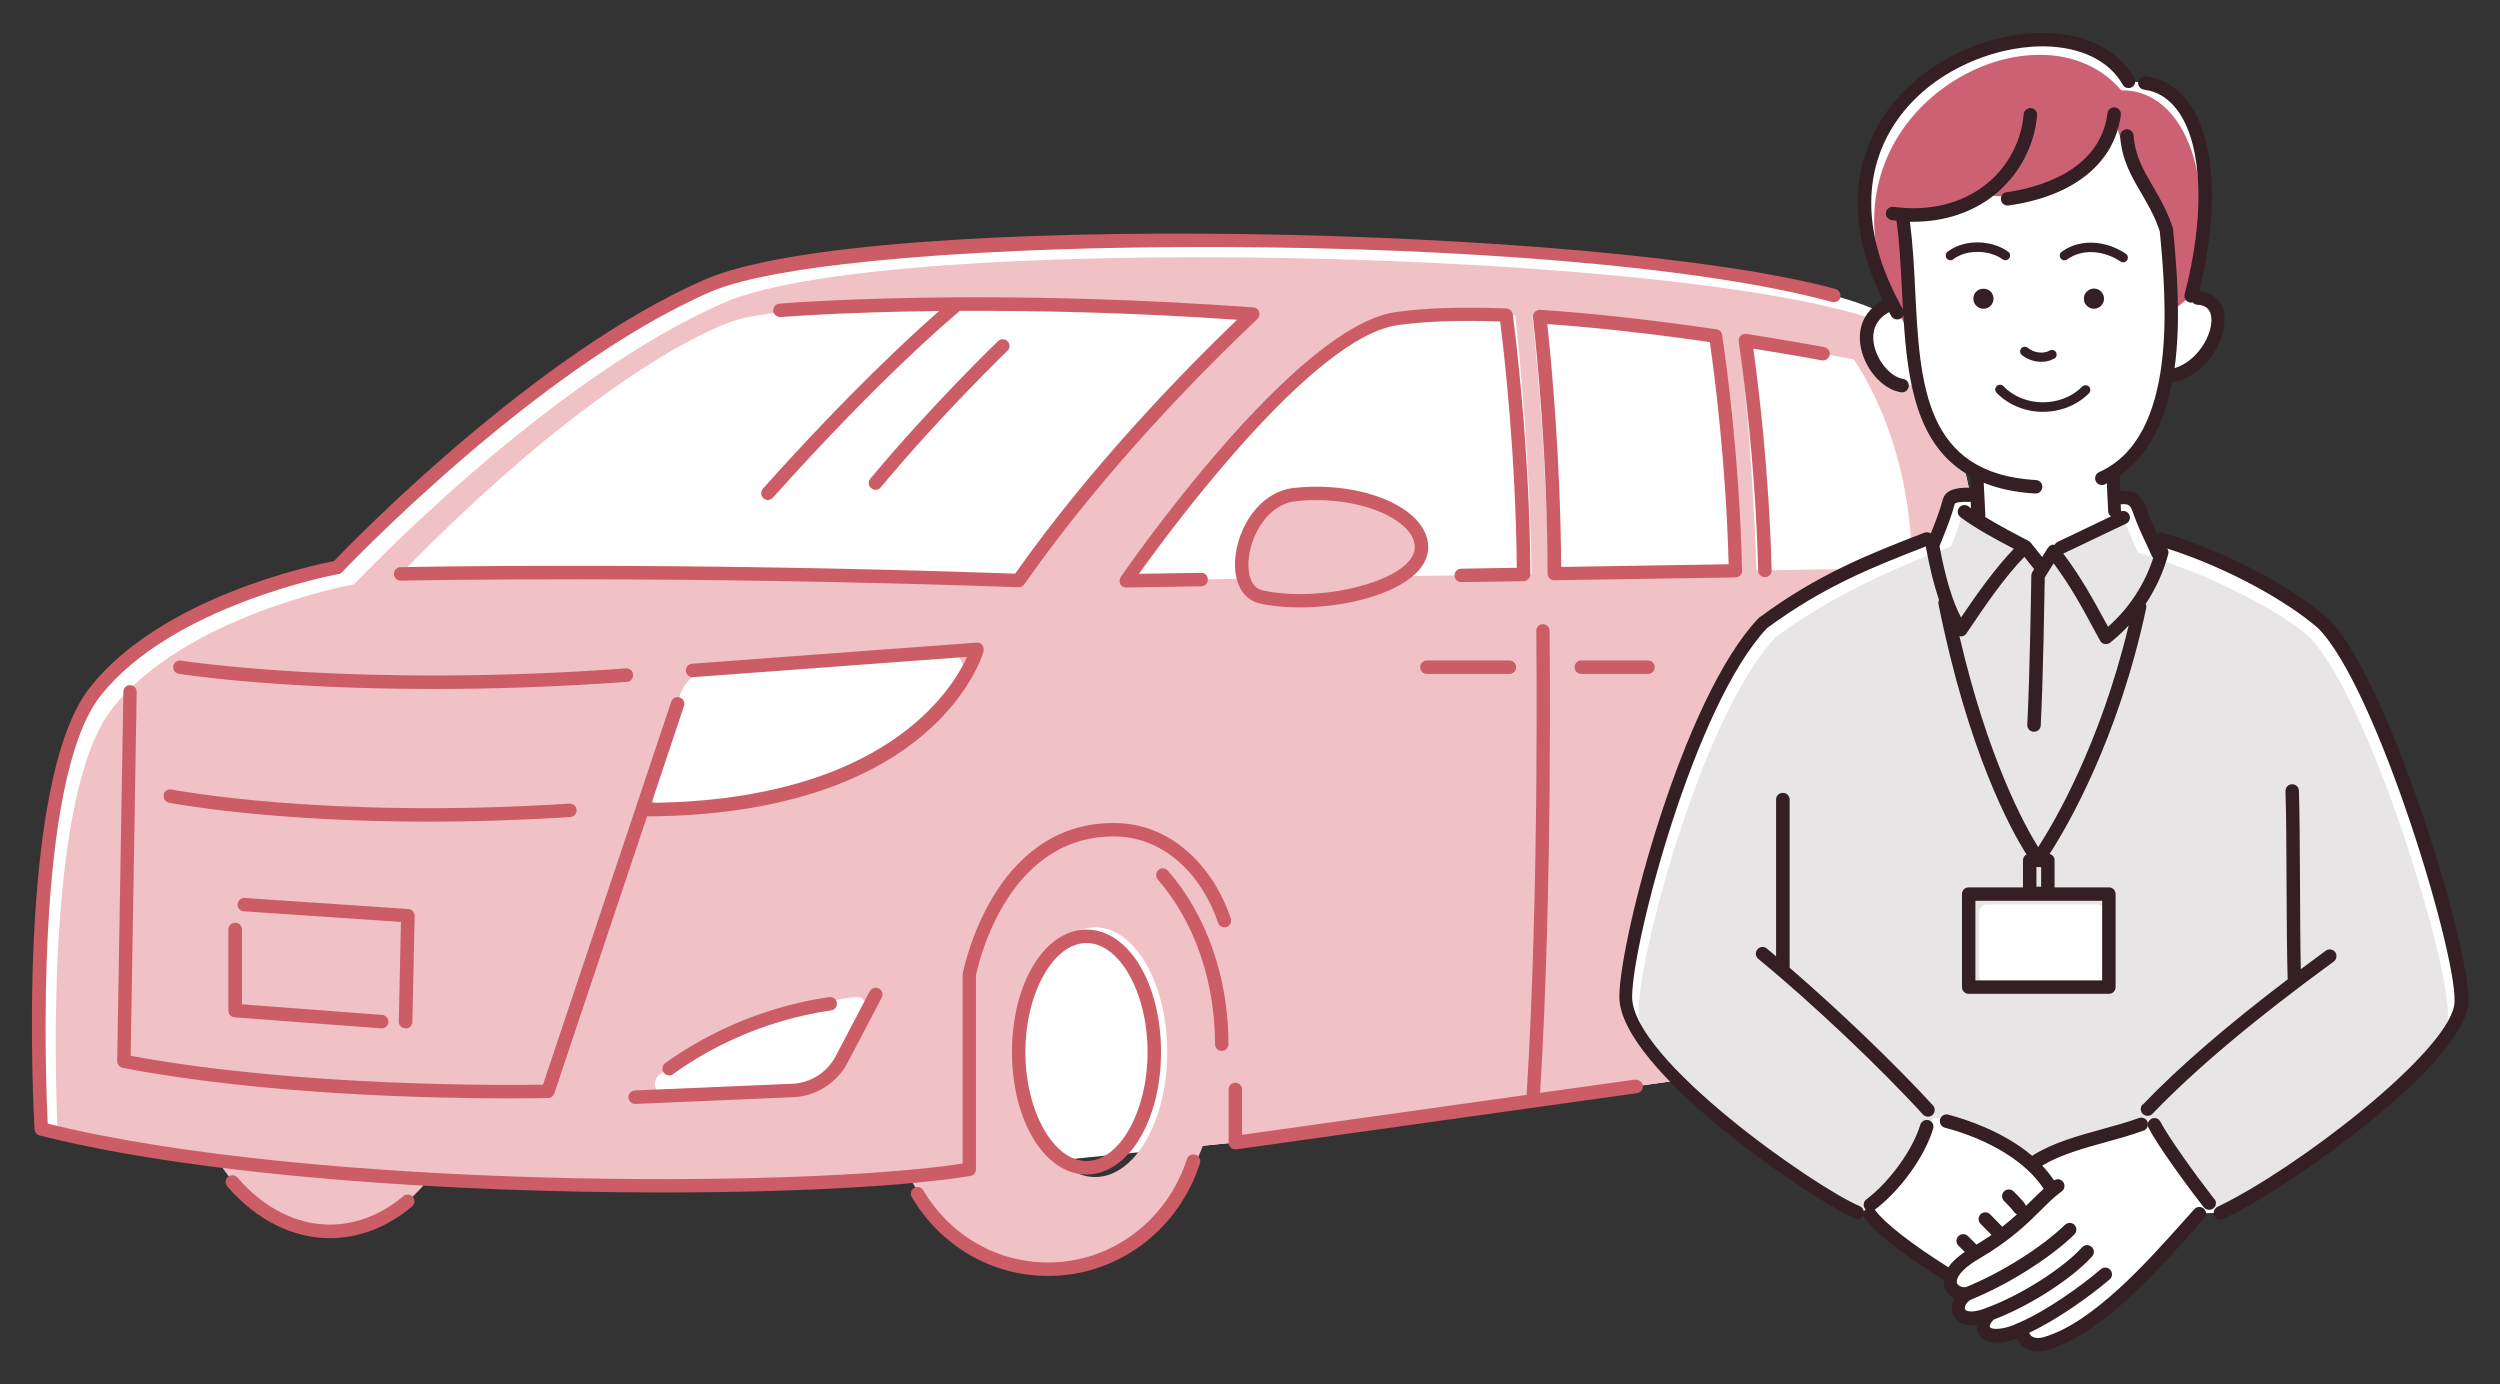
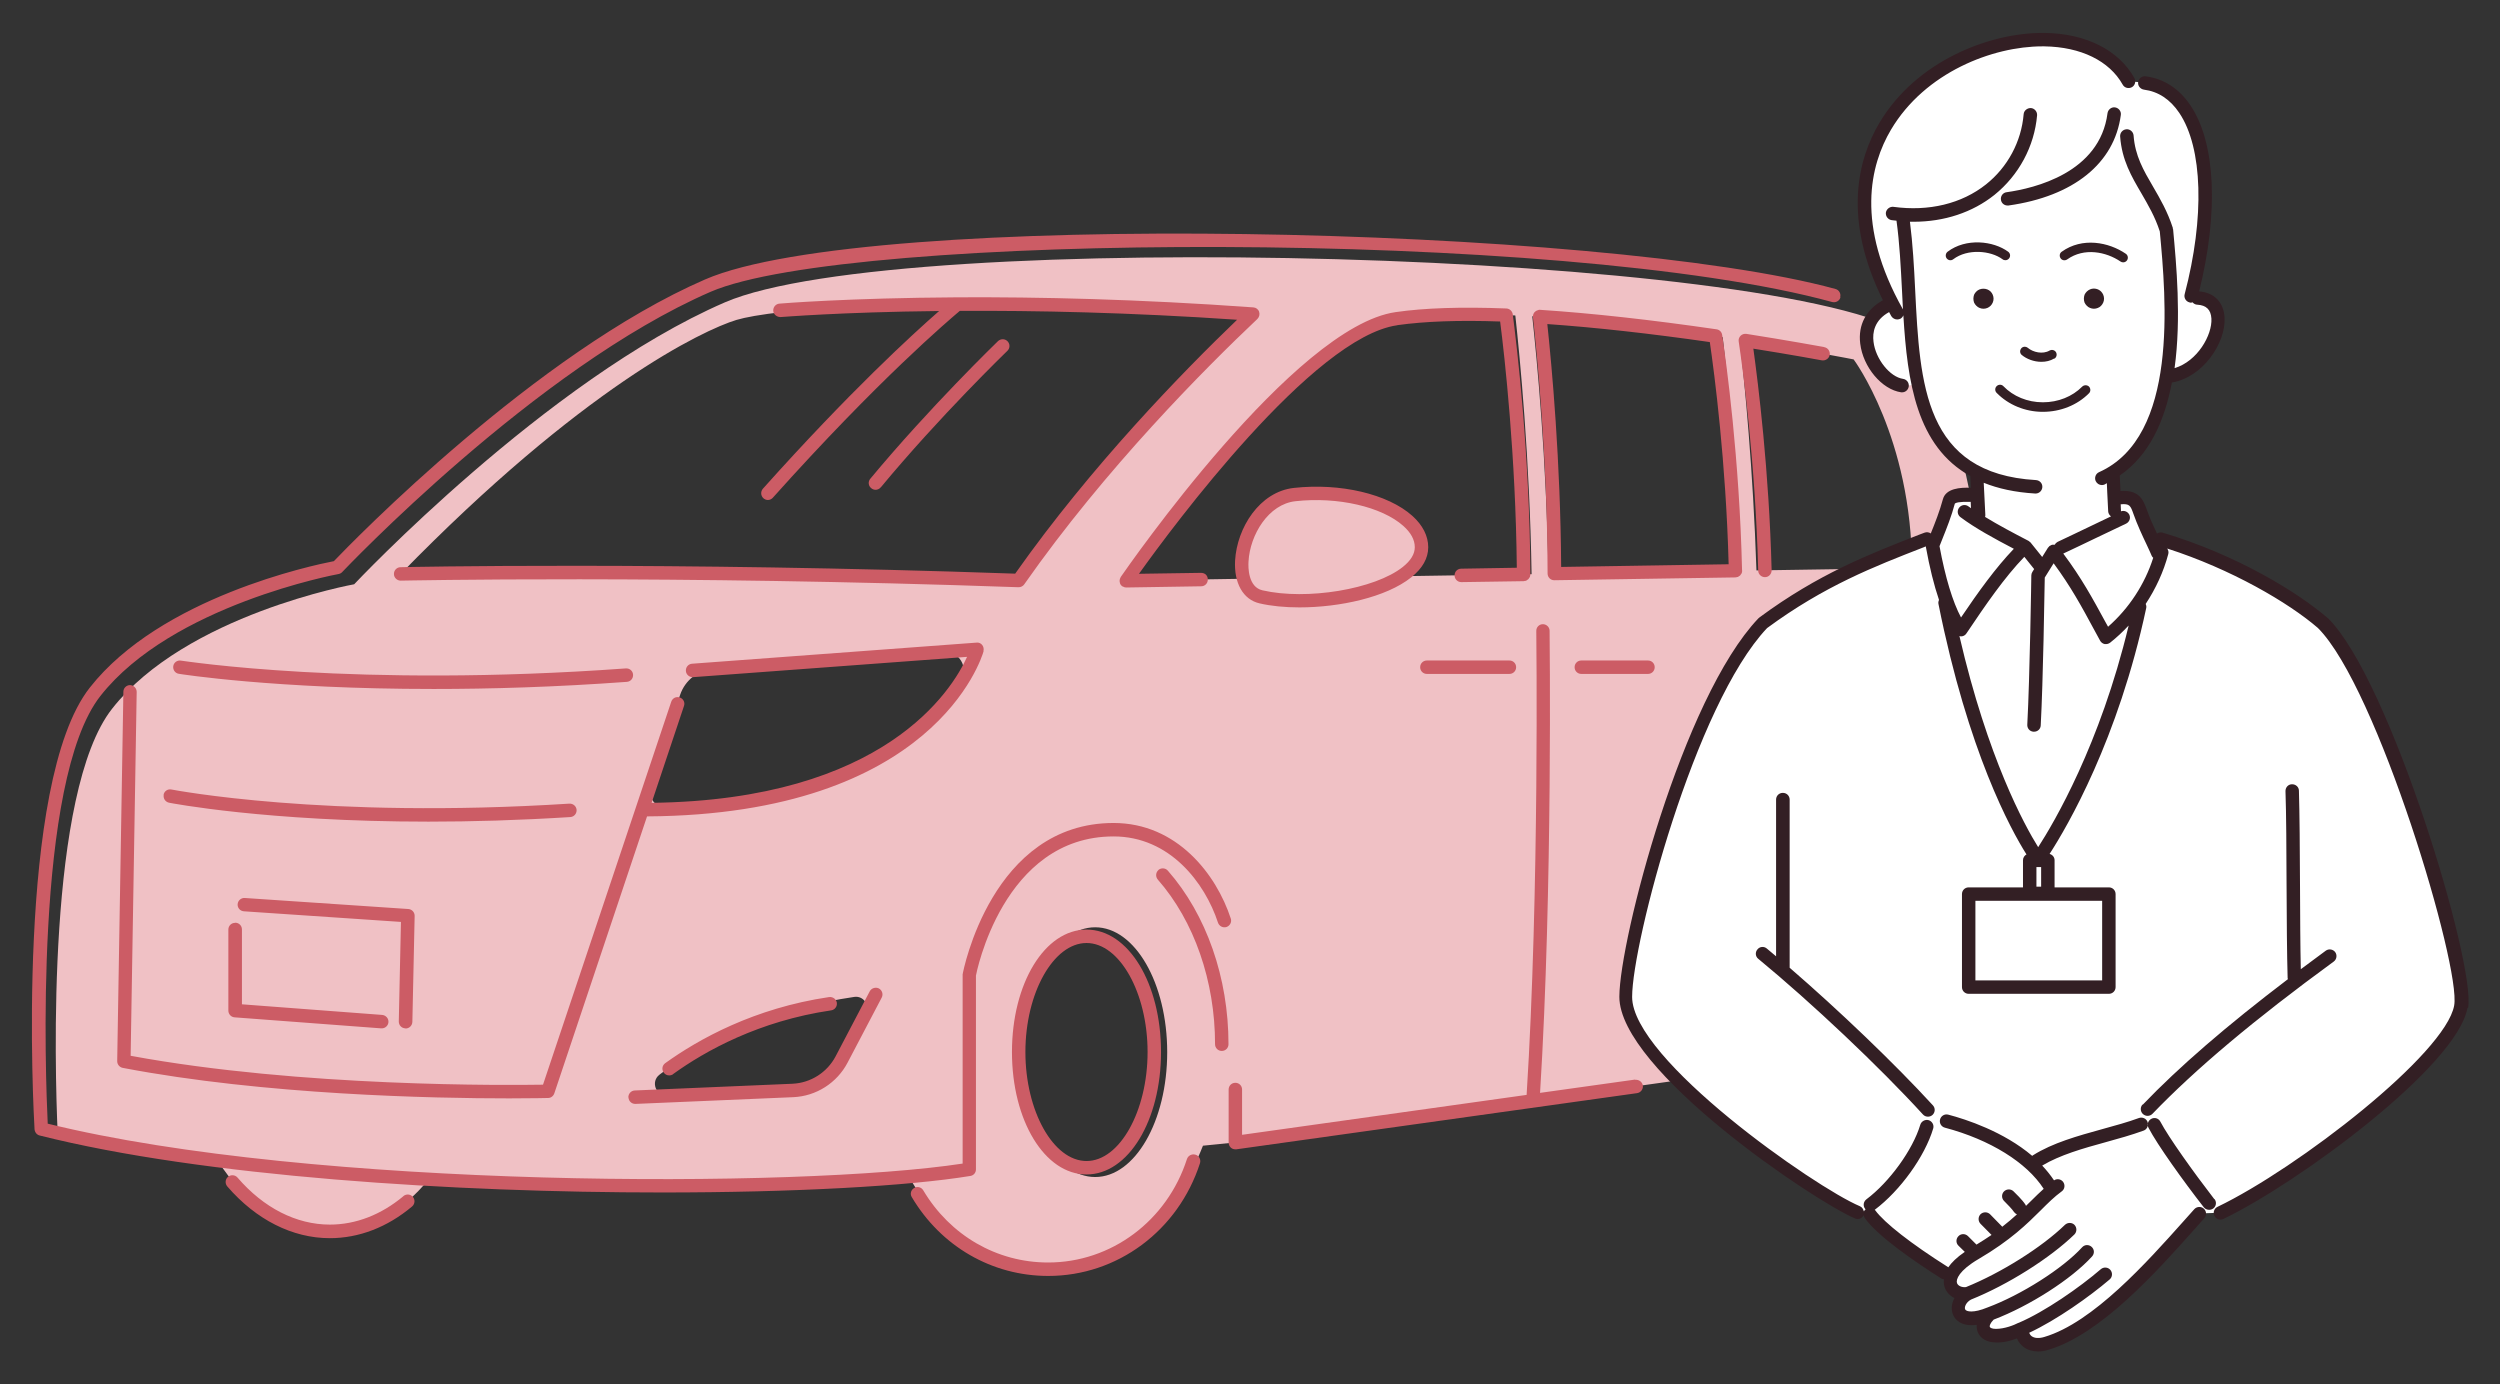
<svg xmlns="http://www.w3.org/2000/svg" id="b" data-name="レイヤー 2" viewBox="0 0 186 103">
  <rect x="0" y="0" width="186" height="103" fill="#333333" stroke="none" />
  <defs>
    <style>
      .d {
        fill: none;
      }

      .e {
        fill: #e7e5e6;
      }

      .f {
        fill: #fff;
      }

      .g {
        fill: #f0c1c5;
      }

      .h {
        fill: #331f24;
      }

      .i {
        fill: #cc5c65;
      }

      .j {
        fill: #cc6174;
      }
    </style>
  </defs>
  <g id="c" data-name="レイヤー 1">
    <g>
      <rect class="d" width="186" height="103" />
      <g>
-         <path class="f" d="m141.41,24.21c-6.6-6.66-75.47-8.71-88.73-2.96-13.26,5.75-27.57,20.97-27.57,20.97,0,0-12.51,2.25-18.01,9.26-5.5,7-4,32.52-4,32.52,19.83,5,56.84,5,69.05,3l19.76-2h0l39.11-5.49,12.92-2.77,4.47-1.93s2.33-41.18-7-50.6Z" />
        <path class="g" d="m142.1,25.01c-9.16-6.3-75.22-8.13-88.18-2.51-13.26,5.75-27.57,20.97-27.57,20.97,0,0-12.51,2.25-18.01,9.26-4.87,6.2-4.26,26.87-4.05,31.56,3.55.83,7.6,1.52,11.92,2.07,2.01,3.22,5,5.26,8.34,5.26,2.82,0,5.39-1.47,7.33-3.86,13.55.78,27.25.58,35.75-.21,2.34,4.17,6.12,6.88,10.39,6.88,5.02,0,9.35-3.74,11.48-9.19l2.41-.24,35.07-4.92c1.92,3.58,4.91,5.89,8.29,5.89,4.46,0,8.26-4.03,9.78-9.71l.07-.03,3.29-1.42s2.21-39.07-6.31-49.8ZM29.81,42.7c13.49-13.84,22.48-18.14,24.99-18.9,2.51-.75,13.56-1.98,38.4-.43-5.45,5.15-12.14,12.29-17.42,19.82-26.29-.93-45.97-.49-45.97-.49Zm18.58,15.62c.63-1.89,1.59-4.76,2.21-6.62.37-1.1,1.36-1.87,2.52-1.96l17.06-1.26c1.18-.09,1.94,1.21,1.3,2.21-2.15,3.32-7.82,8.99-21.68,9.5-.99.04-1.73-.93-1.41-1.88Zm16.02,17.05l-1.81,3.45c-.71,1.36-2.1,2.24-3.63,2.3l-9.32.4c-.85.04-1.26-1.04-.59-1.56,3.64-2.88,9.04-4.99,14.5-5.79.67-.1,1.17.6.85,1.19Zm44.3-32.57l-4.48.07c.92-.6,1.5-1.32,1.5-2.15,0-2.55-4.73-4.44-9.44-3.92-2.89.32-4.42,4.13-3.8,6.26l-3.11.05-5.59.09s12.7-18.45,20.11-19.5c2.46-.35,5.55-.38,8.84-.23.34,3.09,1.07,10.61,1.21,19.25l-5.24.08Zm6.49-.1c-.14-8.57-.86-16.03-1.2-19.17,4.78.28,9.9.92,14.17,1.56.36,3.16,1.01,9.71,1.26,17.38l-14.23.23Zm15.48-.25c-.25-7.52-.88-13.94-1.24-17.17,4.94.76,8.47,1.46,8.47,1.46,0,0,4.34,5.82,4.34,15.52l-11.58.18Zm-43.84,35.83c0,5.13-2.4,9.29-5.36,9.29s-5.36-4.16-5.36-9.29,2.4-9.29,5.36-9.29,5.36,4.16,5.36,9.29Z" />
        <path class="i" d="m136.93,22.12c-.07.27-.35.42-.62.35-19.95-5.47-73.22-5.19-83.44-.76-13.01,5.65-27.26,20.7-27.41,20.85-.07.08-.17.13-.28.15-.12.02-12.39,2.3-17.71,9.07-4.97,6.33-4.07,28.68-3.92,31.82,19.67,4.85,55.88,4.83,68.07,2.97v-14.08c.03-.2,2.16-11.26,11.23-11.26,4.72,0,7.65,3.83,8.72,7.11.09.26-.06.54-.32.63-.26.08-.54-.06-.63-.32-.97-2.96-3.58-6.42-7.77-6.42-8.25,0-10.22,10.24-10.24,10.35v14.42c0,.25-.17.45-.41.49-4.63.76-13.11,1.23-22.93,1.23-15.43,0-34.14-1.17-46.32-4.24-.21-.05-.36-.24-.38-.46-.06-1.05-1.45-25.79,4.11-32.86,5.28-6.72,16.6-9.11,18.16-9.41,1.38-1.44,15.04-15.5,27.62-20.96,12.07-5.24,66.93-4,84.1.71.27.07.42.35.35.61Zm-15.28,58.2l-7.07.99c.95-15.2.71-34.19.71-34.38,0-.27-.23-.49-.5-.49h0c-.28,0-.5.23-.49.51,0,.19.24,19.32-.72,34.51l-21.17,2.97v-3.37c0-.28-.22-.5-.5-.5s-.5.22-.5.5v3.95c0,.14.06.28.17.38.09.08.21.12.33.12.02,0,.05,0,.07,0l29.82-4.18c.27-.04.46-.29.43-.56-.04-.27-.3-.46-.56-.43Zm-32.71,5.59c-.26-.08-.54.06-.63.32-1.48,4.6-5.63,7.7-10.33,7.7-3.82,0-7.29-2.01-9.29-5.37-.14-.24-.45-.32-.68-.17-.24.14-.32.45-.17.68,2.18,3.67,5.97,5.86,10.15,5.86,5.14,0,9.67-3.37,11.29-8.39.08-.26-.06-.54-.32-.63Zm-58.92,3.08c-1.66,1.39-3.55,2.12-5.48,2.12-2.49,0-4.93-1.24-6.87-3.5-.18-.21-.5-.23-.71-.05-.21.18-.23.5-.05.71,2.14,2.48,4.85,3.85,7.63,3.85,2.16,0,4.28-.81,6.12-2.36.21-.18.24-.49.06-.71-.18-.21-.49-.24-.71-.06Zm45.77-45.3c.16,0,.32-.08.41-.21,6.05-8.64,13.47-16.08,17.35-19.75.14-.14.19-.34.13-.53s-.24-.32-.43-.33c-8.58-.62-16.08-.78-21.94-.75,0,0-.01,0-.02,0-8.24.05-13.22.46-13.3.47-.28.02-.48.27-.46.54s.27.46.54.46c.08,0,4.46-.37,11.8-.45-1.99,1.74-6.68,6.03-13.11,13.22-.18.21-.17.52.04.71.09.08.21.13.33.13.14,0,.27-.06.37-.17,7.85-8.77,13.06-13.18,13.91-13.9,5.56-.03,12.6.11,20.63.66-4.03,3.87-10.84,10.85-16.51,18.89-25.87-.91-45.53-.49-45.73-.48-.28,0-.5.24-.49.51,0,.27.23.49.5.49h.01c.2,0,19.97-.43,45.94.49h.02Zm5.05,43.69c-3.11,0-5.55-4-5.55-9.11s2.44-9.11,5.55-9.11,5.54,4,5.54,9.11-2.44,9.11-5.54,9.11Zm0-1c2.46,0,4.54-3.71,4.54-8.11s-2.08-8.11-4.54-8.11-4.55,3.71-4.55,8.11,2.08,8.11,4.55,8.11Zm5.35-21.65c-.21.18-.23.5-.05.71,2.71,3.09,4.26,7.56,4.26,12.25,0,.28.22.5.5.5s.5-.22.5-.5c0-4.94-1.64-9.64-4.51-12.91-.18-.21-.5-.23-.71-.05Zm17.79-40.54c1.99-.28,4.55-.38,7.63-.27.34,2.65,1.16,10.03,1.24,18.32l-4.14.07c-.28,0-.5.23-.49.51,0,.27.23.49.5.49h0l4.64-.07s.06-.01.09-.02c.03,0,.07,0,.1-.02.03-.01.04-.03.07-.05.03-.02.06-.04.09-.06.02-.02.03-.04.04-.06.02-.03.05-.06.07-.1.01-.03.01-.06.02-.08,0-.04.02-.07.02-.11,0,0,0,0,0,0,0,0,0,0,0,0s0,0,0,0c-.05-9.04-1.02-17.09-1.31-19.35-.03-.24-.23-.43-.48-.44-3.33-.13-6.09-.04-8.23.27-7.55,1.07-19.93,18.95-20.46,19.71-.01.02-.01.03-.02.05-.02.03-.03.06-.04.09,0,.03-.02.07-.02.1,0,.02,0,.03,0,.05,0,.01,0,.03,0,.04,0,.03.01.07.02.1,0,.03.02.06.03.09.01.03.03.05.05.08.02.03.04.05.07.07.01,0,.02.02.03.03,0,0,.02,0,.03,0,.08.05.16.08.25.08h0l5.59-.09c.28,0,.5-.23.49-.51,0-.28-.19-.49-.51-.49l-4.61.07c2.52-3.53,12.95-17.6,19.21-18.49Zm25.64,18.27s0,0,0,0c0,0,0,0,0,0,0,.04-.01.07-.02.1,0,.03,0,.06-.02.09-.02.04-.04.07-.07.1-.01.02-.02.04-.04.06-.03.03-.06.04-.09.06-.02.01-.04.03-.07.05-.03.01-.06.01-.09.02-.03,0-.07.02-.1.02h0l-13.48.21h0c-.13,0-.26-.05-.35-.14-.09-.09-.15-.22-.15-.36-.02-8.57-.77-16.19-1.09-19.07,0-.02,0-.03,0-.04,0-.01,0-.03,0-.04,0-.02.01-.03.01-.05,0-.04.02-.08.03-.11,0-.02.02-.04.03-.06.02-.04.05-.08.09-.11.01-.01.02-.02.04-.03.03-.03.07-.05.11-.06.03-.01.05-.02.08-.03.02,0,.03-.01.05-.02.02,0,.03,0,.04,0,.01,0,.03,0,.04,0,3.84.25,8.26.74,13.14,1.45.22.03.39.2.42.42.3,2.01,1.29,9.2,1.48,17.53Zm-13.48-.28l12.47-.2c-.2-7.61-1.06-14.19-1.4-16.53-4.46-.64-8.51-1.09-12.09-1.34.34,3.19.98,10.2,1.03,18.07Zm19.58-16.36s-2.97-.54-5.79-.98c-.16-.02-.32.03-.43.14-.11.11-.17.27-.14.43.29,1.95,1.24,8.93,1.45,17.04,0,.27.23.49.5.49h.01c.28,0,.49-.24.49-.51-.19-7.41-1-13.88-1.36-16.49,2.59.41,5.07.86,5.1.87.26.04.53-.13.58-.4.05-.27-.13-.53-.4-.58Zm-13.11,23.32h-4.96c-.28,0-.5.22-.5.5s.22.5.5.5h4.96c.28,0,.5-.22.5-.5s-.22-.5-.5-.5Zm-16.45,0c-.28,0-.5.22-.5.5s.22.5.5.5h6.14c.28,0,.5-.22.5-.5s-.22-.5-.5-.5h-6.14Zm-32.99-.7c.04-.16,0-.33-.09-.45-.1-.13-.26-.2-.42-.18l-21.17,1.57c-.28.02-.48.26-.46.54.02.28.27.48.54.46l20.38-1.51c-1.11,2.46-6.13,10.65-23.47,10.86l2.41-7.21c.09-.26-.05-.54-.32-.63-.26-.09-.54.05-.63.32l-9.54,28.49c-2.5.04-17.99.2-30.68-2.15l.45-27.07c0-.28-.22-.5-.49-.51h0c-.27,0-.5.22-.5.49l-.46,27.49c0,.24.17.45.41.5,10.56,2.02,23.17,2.27,28.75,2.27,1.79,0,2.86-.03,2.9-.03.21,0,.39-.14.46-.34l6.9-20.61c21.35-.13,24.9-11.79,25.04-12.29Zm-40.93,2.82c4.23,0,9.06-.14,14.4-.53.28-.02.48-.26.46-.54-.02-.28-.26-.48-.54-.46-20.1,1.46-32.97-.57-33.1-.58-.27-.05-.53.14-.57.41-.04.27.14.53.41.57.09.02,7.15,1.13,18.93,1.13Zm-20.06,7.87c-.05.27.12.53.39.59.09.02,7.25,1.41,19.31,1.41,3.19,0,6.72-.1,10.55-.34.28-.02.48-.25.47-.53-.02-.28-.26-.48-.53-.47-18.2,1.16-29.49-1.03-29.61-1.05-.28-.06-.54.12-.59.39Zm17.99,17.39h.01c.27,0,.49-.22.5-.49l.17-7.89c0-.27-.2-.49-.47-.51l-12.17-.82c-.27-.02-.51.19-.53.46-.02.28.19.51.46.53l11.69.79-.16,7.41c0,.28.21.5.49.51Zm-12.68-7.86c-.28,0-.5.22-.5.5v6.03c0,.26.2.48.46.5l10.91.82s.03,0,.04,0c.26,0,.48-.2.5-.46.02-.28-.19-.51-.46-.54l-10.44-.79v-5.57c0-.28-.22-.5-.5-.5Zm74.4-26.95c.14-2.44,1.82-5.13,4.38-5.41,3.45-.38,6.99.45,8.81,2.08.77.69,1.18,1.5,1.18,2.33s-.43,1.58-1.27,2.25c-1.86,1.48-5.32,2.23-8.31,2.23-1.09,0-2.11-.1-2.97-.3-1.22-.28-1.91-1.5-1.82-3.19Zm2.04,2.21c3.29.76,8.36-.08,10.44-1.74.59-.47.89-.96.89-1.47,0-.55-.29-1.08-.85-1.58-1.6-1.43-4.9-2.19-8.03-1.84-2.01.22-3.38,2.5-3.49,4.48-.03.44-.03,1.91,1.04,2.15Zm-47.17,37.73c.01.27.23.48.5.48h.02l11.73-.5c1.71-.07,3.26-1.06,4.05-2.57l2.54-4.84c.13-.25.03-.55-.21-.68-.24-.12-.55-.03-.68.21l-2.54,4.84c-.63,1.2-1.86,1.98-3.21,2.04l-11.73.5c-.28.01-.49.25-.48.52Zm3.32-1.74c2.4-1.73,6.39-3.95,11.76-4.74.27-.04.46-.29.42-.57-.04-.27-.3-.45-.57-.42-5.57.82-9.71,3.13-12.2,4.92-.22.16-.28.47-.11.7.1.14.25.21.41.21.1,0,.2-.03.29-.09Zm15.45-43.65c4.4-5.31,9.37-10.11,9.42-10.16.2-.19.21-.51.01-.71-.19-.2-.51-.2-.71-.01-.05.05-5.06,4.89-9.5,10.24-.18.21-.15.53.07.7.09.08.21.12.32.12.14,0,.29-.06.38-.18Z" />
      </g>
      <g>
        <path class="f" d="m172.79,46.36c-2.46-2.12-7.73-4.76-12.73-6.25-.24-.6-.54-1.17-.87-2.03-.3-.77-.65-1.1-1.87-.96,0,0-.24-1.25-.28-1.94l.29-.22c2.43-1.43,3.24-3.92,3.76-6.97h.32c3.21-.51,5.02-5.68,2.02-5.82l-1.99.04c-.05-1.92-.2-3.72-.33-5.11,0,0,.36-10.11-10.76-9.56-5.22.26-9.23,4.48-8.86,8.54.12,1.29.04,3.73.23,6.48l-1.05.02c-3.55,1.43-1.33,5.81.78,6.11l1.29-.05c.55,2.49,1.37,4.91,3.85,6.25l.44.24c.05.98-.02,1.68-.02,1.68-.58-.03-1.89-.14-2.06.46-.31,1.16-.81,2.33-.81,2.33-3.72,1.45-8.54,3.43-13.03,6.74-5.4,5.67-10.19,23.46-10.21,27.8-.02,5.04,15.1,14.91,18.17,16.2,1,1.37,4.47,3.61,6.03,4.61-.32.87.49,1.41,1.24,1.29-1.21.67-1.04,2.6,1.64,1.5-.9.85-.51,1.6.45,1.61.75,0,1.55-.32,1.91-.51,0,.93.8,1.39,1.83,1.08,4.16-1.23,8.72-6.71,11.39-9.64l1.61-.05c5.76-2.77,17.17-11.4,17.88-15.34.57-3.16-5.83-24.13-10.29-28.55Z" />
-         <path class="e" d="m172.36,48.01c-.19-.24-.38-.46-.57-.65-2.35-2.02-7.28-4.53-12.08-6.04-.22-.07-.44-.14-.65-.2-.23-.58-.52-1.15-.85-1.98,0-.02-.01-.03-.02-.05-.19-.49-.4-.8-.84-.92l.02.63-1.01.49-3.61,1.74-.46.74-.54.26-.02.02-.38-.44-.71-.83-2.58-1.5-.99-.57-.02-.88c-.5.02-.99.13-1.08.49-.05.18-.1.36-.16.54-.3.96-.65,1.79-.65,1.79-.23.09-.48.19-.72.28-3.61,1.42-8.1,3.35-12.31,6.46-.22.23-.44.49-.66.76-5.12,6.35-9.53,22.87-9.55,27.04,0,1.57,1.37,3.6,3.37,5.69,4.43,4.28,10.92,8.53,12.88,9.35.45-.14.96-.48,1.49-.94,1.44-1.27,2.99-3.46,3.72-5.06.18-.39.31-.74.38-1.03,1.83-.27,7.31,3.42,7.31,3.42,1.93-1.26,8.48-2.63,8.91-3.42.18.32.45.73.77,1.2,1.57,2.29,4.45,5.88,4.45,5.88.05-.02.1-.05.15-.07,3.78-1.85,9.84-6.1,13.82-9.92,1.6-1.67,2.71-3.21,2.92-4.35.55-3.02-5.3-22.39-9.72-27.9Z" />
        <rect class="f" x="147.23" y="67.28" width="9.43" height="5.92" rx=".65" ry=".65" />
        <path class="f" d="m147.58,14.45c4.73.97,9.46-2.6,9.72-5.96.57,3.79,3.61,6.15,3.82,8.61l.35,6.19,1.5-1.26c2.24-8.53.69-16.16-4.67-15.95-5.14-8.45-28.25.61-16.5,18.19,0,0,.11-6.13-.62-8.36,1.37.38,4.6-.06,6.39-1.45Z" />
-         <path class="j" d="m147.58,14.45c4.73.97,9.46-2.6,9.72-5.96.57,3.79,3.61,6.15,3.82,8.61l.35,6.19,1.5-1.26c2.24-8.53-.37-15.38-5.15-15.31-6.58-7.74-24.84,2.56-16.02,17.55,0,0,.11-6.13-.62-8.36,1.37.38,4.6-.06,6.39-1.45Z" />
        <path class="h" d="m157.79,8.55c-.47,3.6-3.52,6.06-8.36,6.74-.02,0-.05,0-.07,0-.25,0-.46-.18-.49-.43-.04-.27.15-.53.43-.56,2.06-.29,6.93-1.44,7.5-5.88.04-.27.29-.47.56-.43.27.04.47.29.43.56Zm.17,10.97c.11,0,.22-.05.29-.15.11-.16.07-.38-.09-.49-1.27-.87-3.24-1.25-4.77-.15-.16.11-.19.33-.08.49.11.16.33.19.49.08,1.26-.9,2.9-.57,3.97.16.06.04.13.06.2.06Zm-8.76-.16c.11,0,.21-.05.28-.14.12-.16.08-.38-.07-.49-1.1-.81-3.14-1.04-4.51,0-.15.12-.18.34-.07.49.12.16.34.19.49.07,1.07-.81,2.79-.65,3.67,0,.06.05.14.07.21.07Zm3.64,7.33c.17-.1.22-.31.13-.48-.1-.17-.31-.22-.48-.13-.51.3-1.23.13-1.62-.2-.15-.12-.37-.11-.49.04s-.11.37.04.49c.36.3.9.51,1.46.51.33,0,.66-.07.96-.25Zm-.86,3.95h.02c1.3,0,2.55-.5,3.42-1.38.14-.14.13-.36,0-.5-.14-.13-.36-.13-.5,0-.74.75-1.8,1.17-2.92,1.17,0,0-.01,0-.02,0-1.13,0-2.2-.44-2.93-1.2-.13-.14-.36-.14-.5,0s-.14.36,0,.5c.87.89,2.12,1.41,3.43,1.41Zm4.1-7.73c.09-.03.17-.09.24-.16.07-.07.12-.15.16-.24.04-.09.06-.19.06-.29s-.02-.19-.06-.29c-.04-.09-.09-.17-.16-.24-.21-.21-.54-.28-.82-.16-.09.04-.17.09-.24.16-.07.07-.13.15-.17.24-.03.1-.05.19-.05.29s.02.2.05.29c.04.09.1.17.17.24.07.07.15.13.24.16.09.04.19.06.29.06s.2-.02.29-.06Zm-9.04-1.22c-.07.07-.13.15-.17.24-.03.1-.05.19-.05.29s.02.2.05.29c.04.09.1.17.17.24s.15.13.24.16c.09.04.19.06.29.06.2,0,.39-.08.53-.22.07-.07.12-.15.16-.24.04-.09.06-.19.06-.29s-.02-.19-.06-.29c-.04-.09-.09-.17-.16-.24-.28-.28-.79-.28-1.06,0Zm36.54,53.3c-.78,4.33-12.56,13.01-18.16,15.7-.07.03-.14.05-.22.05-.19,0-.36-.1-.45-.28-.12-.25-.02-.55.23-.67,5.99-2.88,16.96-11.38,17.61-14.98.52-2.86-5.7-23.67-10.14-28.09-2.19-1.89-6.45-4.38-11.21-5.91.08.12.12.26.08.41-.35,1.32-.93,2.57-1.68,3.71.04.09.06.19.04.3-2.09,9.8-5.87,16.26-7.19,18.3.21.06.37.24.37.47v2.02h4.04c.28,0,.5.22.5.5v6.92c0,.28-.22.5-.5.5h-10.43c-.28,0-.5-.22-.5-.5v-6.92c0-.28.22-.5.5-.5h4.04v-2.02c0-.19.11-.35.26-.43-1.16-1.84-4.34-7.61-6.55-18.64-.02-.11,0-.21.04-.3-.37-1.09-.7-2.41-.98-3.96,0,0,0-.01,0-.02l-.19.08c-3.62,1.41-7.36,2.86-11.62,6-5.38,5.69-10.03,23.41-10.04,27.43-.02,4.66,13.61,14.18,16.94,15.58.17.07.27.23.3.4.03-.06.07-.12.13-.17-.01-.01-.03-.02-.04-.04-.17-.22-.12-.53.1-.7,1.72-1.29,3.45-3.68,4.01-5.55.08-.26.36-.41.62-.34.26.08.42.36.34.62-.62,2.08-2.45,4.62-4.35,6.05.01.01.03.02.04.04.69.94,2.66,2.48,5.41,4.22,0,0,.01.01.02.02.24-.35.63-.74,1.23-1.15l-.47-.46c-.2-.19-.2-.51,0-.71.19-.2.51-.2.71,0l.63.63c.41-.25.78-.49,1.12-.72l-.82-.83c-.19-.2-.19-.51,0-.71.2-.19.51-.19.71,0l.91.93c.41-.32.76-.62,1.09-.92-.09-.04-.16-.1-.22-.18-.11-.18-.5-.58-.73-.81-.2-.19-.21-.51-.02-.71.19-.2.51-.21.71-.02.11.11.68.65.9,1.01.02.03.02.05.03.08.14-.13.27-.26.4-.39.31-.31.61-.6.92-.88-1.26-1.96-3.99-3.66-7.35-4.55-.27-.07-.43-.34-.36-.61.07-.27.34-.43.61-.36,1.33.35,4.12,1.26,6.25,3.07.02-.02.03-.04.06-.05,1.46-.92,3.33-1.44,5.14-1.94.98-.27,1.9-.52,2.74-.83.26-.09.55.04.64.3.09.26-.04.55-.3.64-.88.32-1.87.6-2.82.86-1.68.46-3.4.95-4.72,1.74.32.34.61.7.88,1.1.22-.15.52-.1.68.12.16.22.12.54-.11.7-.56.41-1.02.87-1.56,1.41-1,.99-2.23,2.22-4.62,3.62-1.47.86-1.7,1.53-1.61,1.79.07.21.37.34.67.3,2.62-1.06,5.64-2.96,7.36-4.63.2-.19.52-.19.71,0,.19.2.19.51,0,.71-1.81,1.76-4.96,3.75-7.7,4.85-.38.21-.51.58-.43.73.08.17.61.29,1.65-.14,0,0,0,0,0,0,0,0,0,0,0,0,2.51-.93,5.61-2.9,7.05-4.48.19-.21.5-.22.71-.03.21.19.22.5.03.71-1.53,1.69-4.66,3.69-7.32,4.7-.26.26-.32.47-.29.54.02.06.16.15.45.15h0c.65,0,1.36-.28,1.68-.45,0,0,.01,0,.02,0,0,0,.01,0,.02-.01,1.92-.82,4.51-2.62,6.09-3.98.21-.18.53-.16.71.05.18.21.16.53-.05.71-1.5,1.28-3.95,3.02-5.99,3.97.04.1.1.19.18.25.21.16.56.18.95.06,3.62-1.07,7.65-5.58,10.32-8.57l.84-.94c.19-.2.5-.22.71-.03.2.19.22.5.03.71l-.83.93c-2.74,3.07-6.89,7.71-10.78,8.86-.26.08-.51.12-.75.12-.41,0-.78-.11-1.08-.33-.22-.17-.39-.38-.5-.64-.41.15-.93.32-1.55.3-.67,0-1.18-.29-1.37-.78-.04-.11-.09-.29-.07-.53-1.22.16-1.63-.46-1.74-.7-.19-.4-.15-.87.08-1.29-.33-.17-.6-.44-.72-.79-.06-.16-.09-.37-.06-.61-.07,0-.14-.02-.2-.06-2.05-1.3-4.7-3.13-5.68-4.48-.05-.07-.08-.15-.09-.23-.09.18-.26.29-.44.29-.06,0-.13-.01-.19-.04-3.03-1.27-17.57-11.05-17.55-16.51.02-4.25,4.69-22.21,10.35-28.15.01-.01.02-.02.04-.03.01,0,.02-.02.03-.03,4.38-3.24,8.2-4.72,11.89-6.16l.4-.15c.16-.06.33-.03.46.06.32-.79.67-1.68.9-2.54.22-.82,1.29-.89,2.08-.86l-.04-.87c-4-2.22-4.68-7-4.98-11.96-.04.1-.11.19-.21.25-.08.04-.16.06-.25.06-.17,0-.34-.09-.44-.25-.06-.1-.1-.2-.16-.3-1.09.6-1.25,1.51-1.16,2.21.15,1.28,1.22,2.62,2.2,2.76.27.04.46.29.42.57-.04.25-.25.43-.49.43-.02,0-.05,0-.07,0-1.44-.21-2.84-1.87-3.05-3.63-.17-1.4.45-2.54,1.69-3.22-3.02-6.11-1.85-10.52-.26-13.2,2.74-4.61,8.17-6.69,12.12-6.69.05,0,.1,0,.16,0,3.08.04,5.52,1.27,6.69,3.36.13.24.05.55-.19.68-.24.13-.55.05-.68-.19-.99-1.77-3.11-2.81-5.83-2.85-.05,0-.1,0-.15,0-3.68,0-8.72,1.92-11.26,6.2-1.55,2.62-2.66,7.07.89,13.37-.03-.46-.05-.93-.07-1.39-.09-1.75-.18-3.55-.41-5.21-.12-.01-.24-.02-.36-.04-.27-.04-.46-.29-.43-.56.04-.27.3-.46.56-.43,2.63.36,5.08-.23,6.89-1.67,1.61-1.28,2.63-3.18,2.8-5.22.02-.28.28-.47.54-.46.27.02.48.27.46.54-.2,2.31-1.36,4.46-3.17,5.92-1.64,1.31-3.74,2-6.02,2-.09,0-.18,0-.27,0,.21,1.64.31,3.39.39,5.09.35,7.02.68,13.65,8.99,14.13.28.02.49.25.47.53-.02.27-.24.47-.5.47,0,0-.02,0-.03,0-1.51-.09-2.76-.37-3.83-.8l.12,2.39c0,.05,0,.1-.02.15.98.6,2.11,1.2,3.23,1.78.02,0,.03.03.05.04.04.03.08.05.11.09,0,0,0,0,0,0l.86,1.07.43-.69s.04-.04.06-.06c.02-.02.03-.05.06-.07,0,0,0,0,.01,0,.02-.02.05-.02.07-.04.04-.02.07-.04.11-.05,0,0,.02,0,.03,0,.05,0,.1-.01.16,0,.05-.09.12-.16.21-.21.9-.42,1.63-.78,2.37-1.13.52-.25,1.04-.5,1.61-.77-.12-.09-.2-.22-.21-.37-.02-.34-.04-.88-.07-1.41l-.03-.69c-.06.03-.11.07-.17.1-.07.03-.14.04-.2.04-.19,0-.37-.11-.46-.3-.11-.25,0-.55.25-.66,5.93-2.65,4.99-12.92,4.52-17.91-.35-1.09-.87-1.97-1.36-2.82-.75-1.28-1.46-2.49-1.59-4.24-.02-.28.19-.52.46-.54.27-.03.52.19.54.46.11,1.51.73,2.58,1.45,3.81.53.91,1.08,1.86,1.47,3.07,0,.02,0,.03,0,.05,0,.02.01.04.02.05.24,2.6.62,6.61.11,10.33,1.7-.51,2.81-2.46,2.74-3.69-.04-.66-.38-.99-1.05-1.03-.14,0-.27-.08-.36-.18-.03,0-.06.03-.09.03-.04,0-.08,0-.13-.02-.27-.07-.43-.34-.36-.61,1.5-5.72,1.35-10.89-.4-13.49-.68-1.01-1.56-1.59-2.63-1.73-.27-.04-.47-.29-.43-.56.04-.27.28-.47.56-.43,1.35.17,2.5.92,3.33,2.16,1.88,2.79,2.11,7.94.65,13.84,1.13.09,1.83.82,1.89,1.96.1,1.88-1.62,4.44-3.92,4.82-.54,2.84-1.67,5.41-3.88,6.92l.06,1.15c1.31-.08,1.66.55,1.95,1.38.2.58.49,1.22.76,1.79.12-.08.27-.12.42-.07,5.54,1.65,10.07,4.45,12.28,6.35,0,0,0,0,.01.01,0,0,.01,0,.01,0,4.64,4.59,11.01,25.78,10.43,28.99Zm-27.18-7.97h-9.43v5.92h9.43v-5.92Zm-2.89-25.83c1.36,1.82,2.19,3.35,3.13,5.08l.2.36c1.56-1.37,2.73-3.16,3.36-5.13-.04-.04-.09-.08-.11-.14-.08-.2-.22-.49-.38-.84-.32-.67-.71-1.51-.98-2.28-.22-.62-.28-.78-.95-.72,0,.17.02.33.02.45,0,.02,0,.05,0,.07.24-.08.5.02.62.25.12.25.01.55-.24.67-.88.42-1.6.76-2.33,1.11-.73.35-1.45.7-2.33,1.11Zm-9.21-.55c.43,2.33.98,4.14,1.6,5.3,1.29-1.91,2.57-3.69,3.93-5.11-1.46-.76-2.92-1.56-3.98-2.36-.22-.17-.26-.48-.09-.7.17-.22.48-.26.7-.09.05.04.12.08.18.13l-.02-.47c-.87-.03-1.12.07-1.18.13-.24.91-.61,1.84-.94,2.66l-.21.53Zm7.21,25.33h.35v-1.46h-.35v1.46Zm6.84-19.41c-.42.45-.87.87-1.35,1.25-.09.07-.2.11-.31.11-.03,0-.07,0-.1,0-.14-.03-.27-.12-.34-.25l-.49-.9c-.9-1.67-1.7-3.14-2.97-4.86l-.66,1.06c-.02,1.04-.12,7.68-.3,11-.01.27-.23.47-.5.47,0,0-.02,0-.03,0-.28-.01-.49-.25-.47-.53.19-3.57.3-11.02.3-11.1,0-.09.03-.18.08-.26l.13-.21-.73-.91c-1.48,1.53-2.88,3.57-4.31,5.7-.09.14-.24.22-.41.22h0s-.08-.02-.11-.03c2.11,9.11,4.85,14.09,5.86,15.71,1.17-1.81,4.6-7.61,6.73-16.48Zm1.06,35.61c-.19.2-.18.52.02.71.1.09.22.14.35.14.13,0,.26-.05.36-.15,3.19-3.32,7.6-7.03,13.49-11.33.22-.16.27-.48.11-.7-.16-.22-.48-.27-.7-.11-.64.47-1.26.93-1.86,1.38-.04-1.69-.05-4.04-.06-6.32-.01-2.58-.03-5.25-.08-6.96,0-.27-.23-.48-.5-.48h-.02c-.28,0-.49.24-.48.52.06,1.7.07,4.36.08,6.94.01,2.58.03,5.25.08,6.96,0,.03.01.06.02.08-4.55,3.46-8.11,6.53-10.8,9.34Zm5.33,7.04c-1.53-1.98-3.4-4.6-4.01-5.76-.13-.25-.43-.34-.67-.21-.25.13-.34.43-.21.67.66,1.27,2.59,3.96,4.11,5.91.1.13.25.19.4.19.11,0,.21-.03.31-.1.22-.17.26-.48.09-.7Zm-32.1-30.22c-.28,0-.5.22-.5.5v11.66c-.23-.19-.47-.4-.69-.58-.21-.18-.53-.15-.7.07-.18.21-.15.53.07.7,3.97,3.27,9.01,8.03,12.25,11.58.1.11.23.16.37.16.12,0,.24-.04.34-.13.2-.19.22-.5.03-.71-2.83-3.09-7-7.08-10.66-10.24v-12.51c0-.28-.22-.5-.5-.5Z" />
      </g>
    </g>
  </g>
</svg>